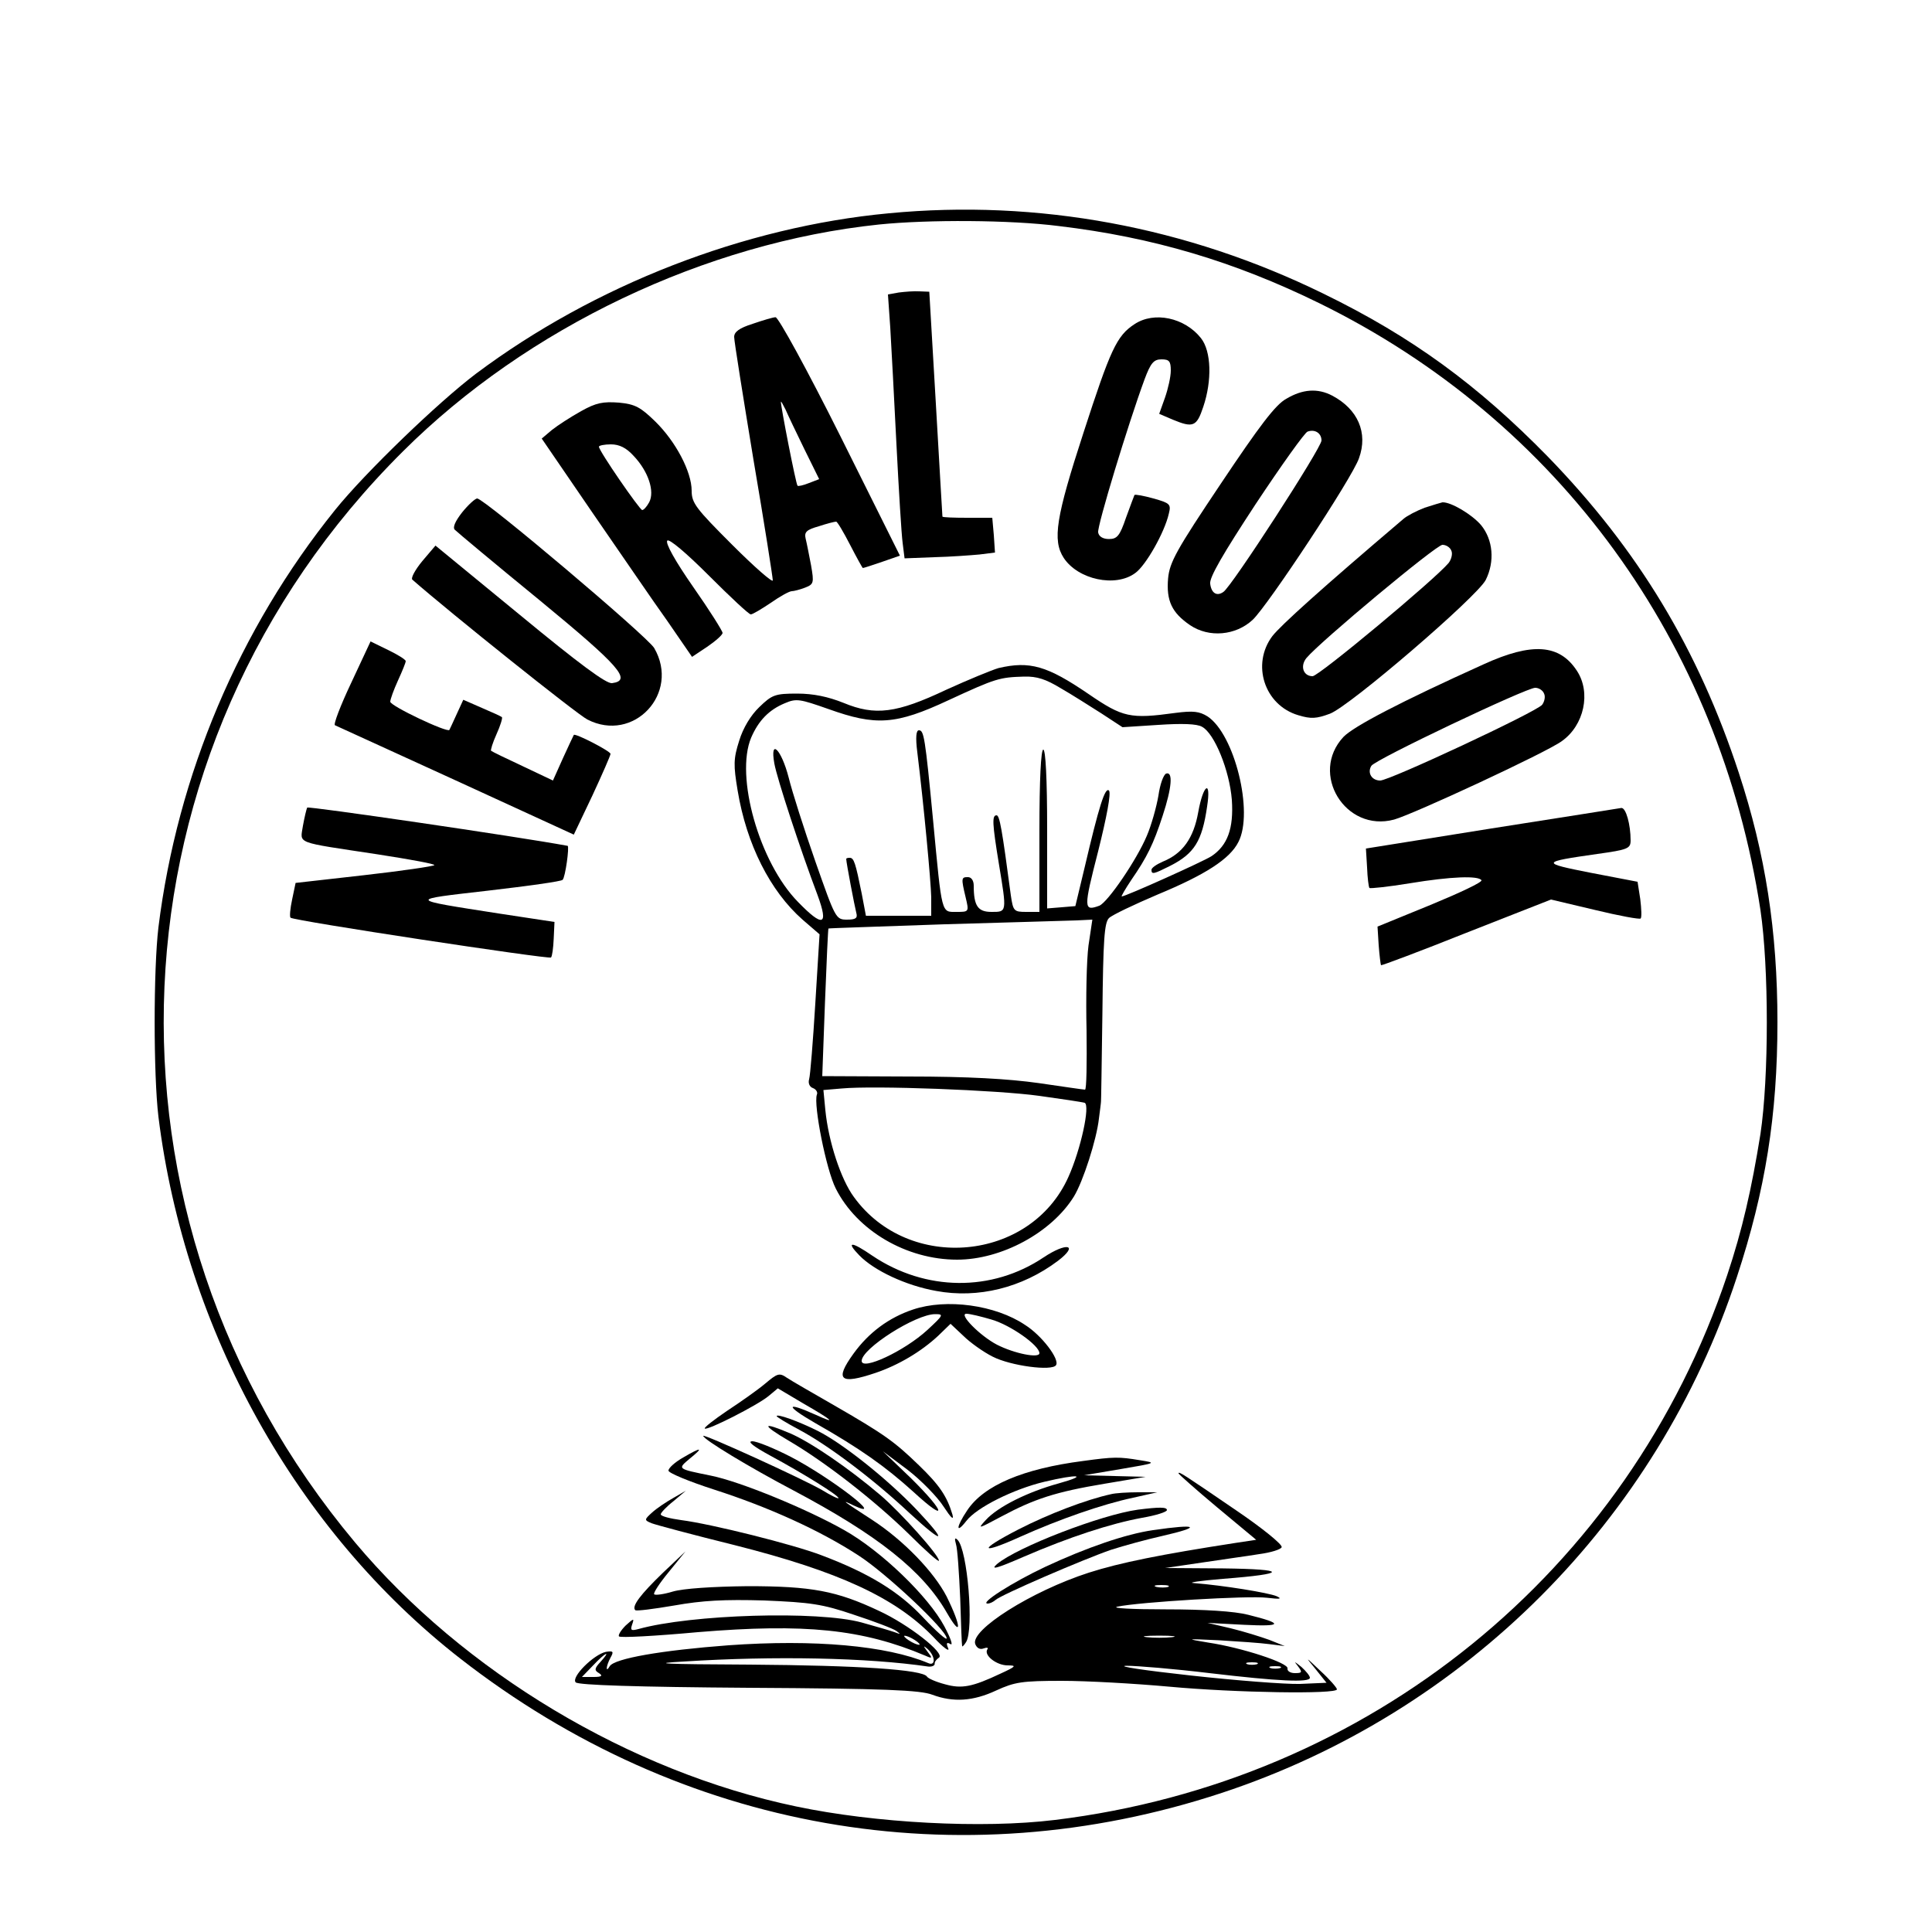
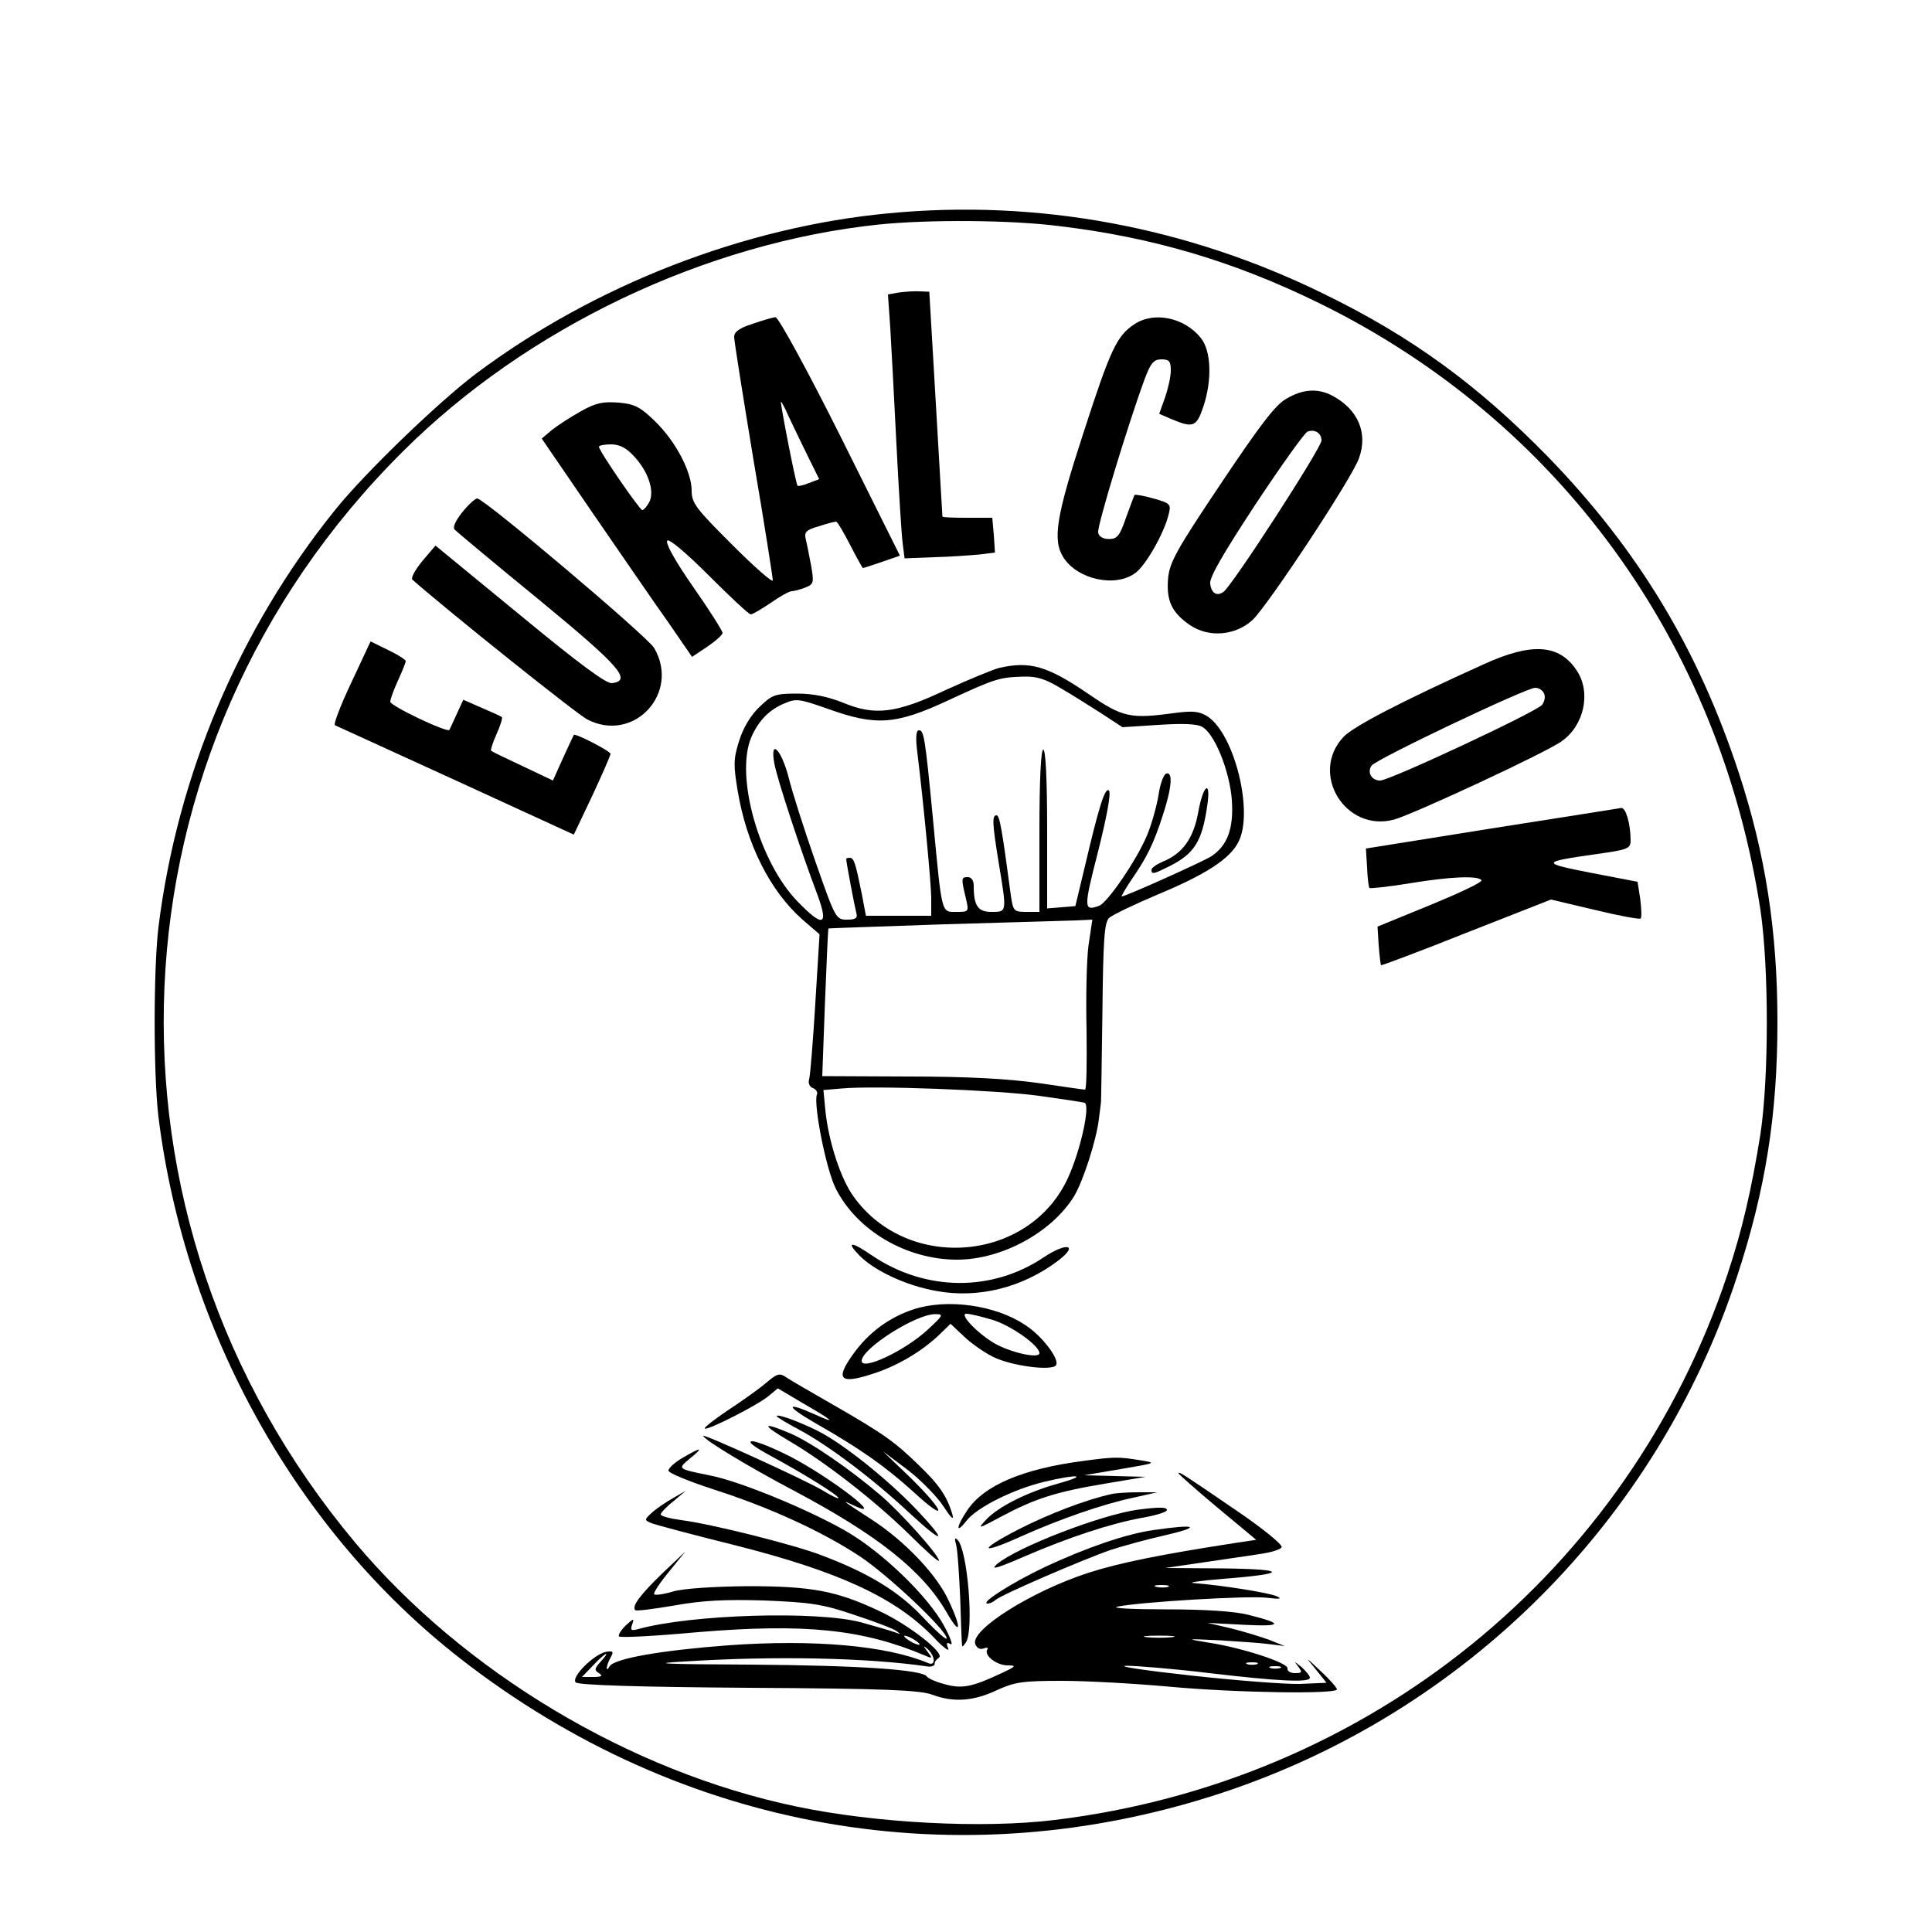
<svg xmlns="http://www.w3.org/2000/svg" version="1.0" width="500pt" height="500pt" viewBox="0 0 500 500" preserveAspectRatio="xMidYMid meet">
  <g transform="translate(0,500) scale(0.1,-0.1)" fill="#000000" stroke="none">
    <path d="M2300 4448 c-374 -35 -762 -186 -1068 -415 -98 -74 -287 -256 -365 -353 -248 -308 -408 -685 -457 -1080 -13 -109 -13 -381 0 -490 69 -554 357 -1072 782 -1403 572 -445 1288 -572 1970 -347 630 208 1126 704 1333 1335 74 225 105 419 105 660 0 235 -31 435 -100 645 -105 320 -261 578 -494 818 -181 185 -351 310 -581 422 -353 173 -739 245 -1125 208z m440 -33 c244 -29 455 -92 675 -200 619 -304 1035 -877 1141 -1570 22 -149 22 -433 0 -580 -23 -143 -47 -248 -86 -365 -257 -768 -927 -1311 -1740 -1410 -188 -23 -466 -8 -670 35 -430 90 -860 348 -1141 683 -705 842 -652 2053 124 2824 321 320 783 540 1232 587 127 13 340 12 465 -4z" />
    <path d="M2326 4243 l-28 -5 6 -86 c3 -48 10 -184 16 -302 6 -118 13 -233 16 -255 l5 -40 77 3 c42 1 95 5 117 7 l40 5 -3 45 -4 45 -64 0 c-35 0 -64 1 -65 3 0 1 -8 133 -17 292 l-17 290 -25 1 c-14 1 -38 -1 -54 -3z" />
    <path d="M1948 4162 c-35 -11 -48 -21 -48 -34 0 -11 23 -154 50 -318 28 -164 50 -305 50 -312 0 -7 -47 34 -105 92 -94 94 -105 108 -105 140 0 49 -41 127 -94 179 -38 37 -52 45 -94 49 -41 3 -59 0 -98 -22 -27 -15 -61 -37 -76 -49 l-26 -22 130 -190 c72 -104 159 -232 195 -282 l64 -93 39 26 c22 15 40 31 40 36 0 5 -34 59 -76 119 -46 66 -73 114 -67 120 5 5 48 -31 108 -91 55 -55 103 -100 108 -100 5 0 28 14 52 30 24 17 48 30 54 30 5 0 21 4 34 9 23 9 24 12 16 58 -5 26 -11 57 -14 69 -4 17 2 23 34 32 21 7 41 12 45 12 3 0 19 -27 36 -60 17 -33 32 -60 33 -60 2 0 24 7 50 16 l46 16 -154 309 c-85 170 -161 309 -168 308 -6 0 -33 -8 -59 -17z m134 -325 l38 -77 -26 -10 c-15 -6 -28 -9 -30 -7 -4 3 -44 208 -43 217 0 3 5 -6 12 -20 6 -14 28 -60 49 -103z m-442 -17 c38 -40 55 -92 40 -120 -6 -11 -14 -20 -18 -20 -7 1 -112 153 -112 164 0 3 14 6 31 6 22 0 40 -9 59 -30z" />
    <path d="M2936 4161 c-46 -30 -62 -65 -132 -281 -71 -218 -81 -278 -51 -324 37 -56 134 -77 185 -39 27 19 76 105 87 154 6 24 3 27 -40 39 -25 7 -47 11 -49 9 -1 -2 -11 -29 -22 -59 -16 -47 -23 -55 -44 -55 -15 0 -26 6 -28 17 -3 16 78 282 120 396 16 43 24 52 44 52 20 0 24 -5 24 -29 0 -16 -7 -47 -15 -70 l-15 -42 35 -15 c53 -22 62 -18 79 33 23 68 21 144 -6 178 -42 53 -121 70 -172 36z" />
    <path d="M3329 3968 c-28 -15 -70 -71 -169 -219 -116 -173 -133 -204 -137 -246 -5 -58 10 -89 57 -121 49 -33 118 -27 162 14 40 38 258 368 275 418 24 66 -3 127 -69 162 -38 20 -77 17 -119 -8z m91 -108 c0 -19 -233 -379 -254 -392 -17 -12 -31 -3 -34 21 -3 16 34 79 118 207 67 101 127 185 134 187 19 7 36 -4 36 -23z" />
    <path d="M1196 3674 c-18 -23 -25 -39 -19 -45 6 -6 104 -88 219 -182 209 -172 240 -208 188 -215 -15 -2 -85 50 -239 177 l-218 179 -34 -40 c-19 -23 -30 -44 -26 -48 98 -86 427 -349 453 -362 120 -62 241 68 173 185 -19 31 -439 386 -458 387 -5 0 -23 -16 -39 -36z" />
-     <path d="M3687 3686 c-21 -8 -46 -21 -55 -29 -213 -181 -317 -275 -339 -303 -55 -73 -21 -179 67 -205 33 -10 47 -9 82 4 52 20 380 302 403 346 24 48 19 104 -12 142 -24 28 -78 60 -100 59 -4 -1 -25 -7 -46 -14z m69 -111 c4 -8 0 -23 -7 -32 -36 -43 -336 -293 -352 -293 -24 0 -33 26 -16 47 36 43 336 293 352 293 10 0 20 -7 23 -15z" />
    <path d="M909 3233 c-28 -59 -47 -109 -42 -110 4 -2 145 -66 313 -143 l305 -140 48 101 c26 56 47 104 47 108 0 7 -91 54 -95 49 -1 -2 -14 -29 -28 -60 l-26 -58 -78 37 c-43 20 -80 38 -82 40 -2 1 4 21 14 43 10 22 16 42 14 44 -2 2 -26 13 -52 24 l-48 21 -17 -37 c-9 -20 -18 -39 -19 -41 -5 -8 -153 62 -153 73 0 6 9 31 20 55 11 24 20 46 20 50 0 4 -21 17 -46 29 l-45 22 -50 -107z" />
    <path d="M3840 3281 c-217 -98 -337 -161 -363 -188 -89 -95 5 -248 131 -214 50 14 395 174 434 203 58 41 76 126 39 182 -45 69 -116 74 -241 17z m156 -76 c4 -8 1 -21 -5 -29 -16 -19 -395 -196 -419 -196 -22 0 -34 20 -23 38 9 16 401 202 424 202 10 0 20 -7 23 -15z" />
    <path d="M2584 3271 c-17 -5 -78 -30 -135 -56 -129 -61 -184 -68 -266 -34 -40 16 -78 24 -120 24 -57 0 -65 -3 -98 -35 -22 -21 -42 -54 -52 -87 -15 -47 -15 -63 -4 -129 23 -139 84 -260 168 -334 l44 -38 -11 -179 c-6 -98 -13 -186 -16 -196 -3 -10 1 -20 10 -23 8 -3 13 -11 10 -17 -9 -26 24 -194 49 -243 55 -109 183 -184 314 -184 115 0 244 70 302 163 24 39 59 148 65 202 3 22 5 40 5 40 1 0 2 104 4 232 2 191 5 235 17 247 8 8 65 35 126 61 123 51 187 92 209 136 40 77 -10 279 -80 325 -21 13 -37 15 -83 9 -117 -16 -136 -12 -225 49 -107 73 -152 86 -233 67z m161 -52 c28 -16 75 -46 105 -65 l55 -36 93 6 c60 4 100 3 113 -5 32 -17 71 -113 77 -189 5 -74 -11 -118 -53 -146 -22 -14 -222 -104 -232 -104 -2 0 9 19 25 43 40 58 57 92 81 166 24 73 27 115 9 109 -7 -3 -16 -28 -20 -57 -5 -29 -18 -76 -30 -104 -26 -62 -101 -172 -123 -181 -41 -15 -41 -7 -3 141 22 88 34 151 28 157 -10 10 -26 -41 -63 -199 l-24 -100 -36 -3 -37 -3 0 205 c0 131 -4 206 -10 206 -6 0 -10 -77 -10 -210 l0 -210 -34 0 c-32 0 -34 2 -40 43 -23 173 -29 207 -37 207 -12 0 -11 -21 6 -125 21 -127 21 -125 -19 -125 -35 0 -46 15 -46 68 0 13 -6 22 -15 22 -17 0 -18 -2 -6 -52 9 -38 9 -38 -24 -38 -39 0 -37 -9 -60 235 -21 220 -24 235 -37 235 -7 0 -9 -18 -4 -57 17 -139 35 -332 36 -375 l0 -48 -84 0 -85 0 -11 58 c-16 79 -20 92 -31 92 -5 0 -9 -1 -9 -3 0 -9 22 -124 26 -139 4 -14 -1 -18 -24 -18 -29 0 -30 3 -82 151 -29 83 -60 180 -69 217 -19 73 -49 103 -37 36 7 -39 67 -222 112 -341 29 -79 14 -84 -51 -17 -100 102 -163 325 -121 425 19 44 46 72 87 89 30 13 39 11 113 -15 123 -44 174 -41 311 23 123 57 132 59 195 61 34 1 57 -7 95 -30z m72 -666 c-5 -38 -7 -137 -5 -220 1 -84 0 -153 -4 -153 -4 0 -58 8 -120 17 -78 11 -182 17 -337 17 l-223 1 7 190 c4 105 8 191 9 192 0 1 136 5 301 11 165 5 318 9 341 10 l41 2 -10 -67z m-128 -389 c58 -8 111 -16 118 -18 15 -6 -10 -121 -42 -192 -98 -219 -413 -248 -555 -52 -34 46 -66 144 -74 225 l-5 52 47 4 c84 8 403 -4 511 -19z" />
    <path d="M3101 2898 c-12 -67 -40 -107 -92 -128 -16 -7 -29 -16 -29 -21 0 -13 6 -11 48 10 63 32 83 64 96 154 11 71 -10 58 -23 -15z" />
-     <path d="M795 2910 c-2 -4 -7 -25 -11 -47 -7 -48 -24 -41 193 -74 84 -13 150 -25 147 -28 -3 -3 -85 -15 -182 -26 l-177 -20 -9 -43 c-5 -23 -7 -45 -4 -47 8 -8 668 -108 674 -103 3 3 6 25 7 49 l2 43 -145 22 c-237 37 -236 35 -27 59 103 12 190 24 193 28 7 6 18 87 13 88 -136 25 -671 103 -674 99z" />
    <path d="M3860 2856 l-325 -52 3 -49 c1 -27 4 -50 6 -53 2 -2 49 3 104 12 109 18 178 20 186 8 3 -5 -57 -33 -132 -64 l-137 -56 3 -48 c2 -27 5 -50 6 -52 2 -1 101 36 221 84 l219 86 114 -27 c62 -15 116 -25 118 -22 3 3 2 25 -1 50 l-7 45 -120 23 c-132 26 -131 28 16 49 79 11 86 14 86 35 0 41 -12 85 -24 84 -6 -1 -157 -25 -336 -53z" />
    <path d="M2224 1751 c38 -39 120 -78 199 -92 108 -20 222 8 315 78 55 42 23 49 -37 9 -134 -90 -306 -88 -443 4 -55 38 -70 38 -34 1z" />
    <path d="M2363 1611 c-63 -21 -115 -60 -154 -114 -50 -69 -35 -81 57 -50 59 20 118 55 162 96 l32 31 33 -31 c17 -17 52 -42 76 -54 47 -24 154 -38 164 -22 10 15 -37 77 -80 104 -77 52 -204 69 -290 40z m37 -53 c-60 -55 -170 -106 -170 -80 0 32 140 121 190 121 23 0 22 -2 -20 -41z m166 27 c49 -14 124 -67 124 -87 0 -14 -65 -1 -110 22 -44 23 -100 80 -79 80 9 0 38 -7 65 -15z" />
    <path d="M1980 1419 c-19 -16 -63 -47 -98 -70 -34 -23 -61 -44 -58 -46 6 -6 136 60 165 84 l24 20 64 -38 c80 -46 90 -56 33 -30 -78 35 -78 23 0 -22 116 -66 181 -112 254 -178 89 -82 84 -54 -6 35 l-73 70 64 -48 c35 -27 77 -70 93 -95 19 -29 27 -37 23 -21 -14 47 -33 76 -87 128 -63 61 -89 80 -221 156 -54 31 -108 62 -120 70 -20 14 -25 12 -57 -15z" />
    <path d="M2010 1335 c0 -2 26 -18 58 -35 75 -40 191 -127 286 -216 90 -83 100 -78 19 8 -74 78 -191 172 -257 205 -50 25 -106 45 -106 38z" />
    <path d="M2042 1271 c94 -55 221 -154 311 -242 42 -42 77 -73 77 -68 0 14 -98 124 -152 170 -81 69 -179 136 -232 159 -75 32 -77 24 -4 -19z" />
    <path d="M1820 1284 c0 -9 119 -81 233 -141 217 -115 335 -208 397 -316 39 -68 39 -38 0 41 -33 64 -111 145 -192 198 -77 50 -84 55 -49 38 89 -42 -59 72 -163 126 -43 22 -87 40 -99 40 -14 0 2 -13 48 -38 85 -46 175 -102 175 -109 0 -3 -20 7 -43 21 -50 29 -307 146 -307 140z" />
    <path d="M1768 1228 c-21 -12 -38 -27 -38 -34 0 -6 53 -28 118 -49 140 -45 273 -105 373 -170 72 -46 229 -194 229 -215 0 -6 -27 18 -60 53 -63 68 -142 116 -264 162 -73 28 -285 81 -363 91 -29 4 -53 10 -53 15 0 4 15 20 33 34 l32 27 -33 -19 c-18 -10 -43 -27 -54 -37 -21 -19 -21 -20 -2 -28 10 -4 107 -30 216 -57 269 -68 416 -136 514 -238 25 -27 42 -39 38 -29 -6 14 -4 17 6 11 7 -4 0 16 -16 46 -41 77 -163 195 -259 249 -97 55 -270 126 -345 141 -88 18 -87 17 -55 44 37 30 31 31 -17 3z" />
    <path d="M2803 1219 c-155 -20 -257 -63 -300 -128 -29 -43 -30 -63 -2 -27 27 35 122 82 201 101 88 21 117 18 38 -4 -80 -22 -157 -60 -189 -95 -22 -24 -20 -23 40 9 86 46 141 64 267 85 l107 18 -80 2 -80 2 95 16 c94 16 94 16 50 23 -54 9 -67 9 -147 -2z" />
    <path d="M3050 1187 c0 -2 45 -42 100 -88 l101 -84 -53 -8 c-194 -30 -299 -51 -380 -77 -149 -48 -308 -149 -294 -185 4 -10 12 -15 22 -11 8 3 13 2 9 -3 -9 -15 24 -41 53 -41 24 0 21 -3 -18 -21 -74 -35 -101 -40 -144 -28 -23 6 -44 15 -47 20 -11 18 -176 29 -459 31 -225 1 -261 3 -170 8 234 15 476 10 632 -13 9 -1 17 2 17 7 -1 5 5 12 11 16 17 11 -79 86 -155 121 -110 52 -175 64 -340 64 -91 -1 -167 -6 -194 -14 -23 -7 -45 -10 -48 -7 -3 3 14 29 38 58 l43 53 -58 -55 c-58 -56 -82 -87 -72 -97 2 -3 48 3 101 12 73 13 129 16 233 13 119 -5 150 -9 232 -37 52 -17 102 -36 110 -42 12 -9 11 -9 -5 -3 -11 4 -49 15 -85 25 -113 31 -442 21 -578 -17 -19 -5 -21 -3 -16 12 6 17 4 16 -17 -3 -12 -12 -20 -25 -17 -28 3 -4 95 1 204 11 277 23 426 8 589 -61 18 -8 19 -7 5 11 -11 15 -11 16 0 7 21 -19 22 -46 2 -37 -107 45 -294 62 -517 46 -173 -13 -294 -34 -307 -54 -11 -19 -10 0 2 22 9 16 7 18 -12 15 -32 -7 -91 -66 -78 -79 7 -7 160 -12 448 -14 352 -2 444 -6 475 -18 54 -20 105 -17 165 11 48 22 67 25 170 25 65 0 189 -7 277 -15 173 -16 435 -20 435 -7 0 4 -19 26 -42 47 -41 39 -41 39 -13 5 l28 -35 -69 -3 c-38 -1 -166 9 -284 22 -118 13 -192 24 -165 25 28 0 124 -8 215 -19 178 -21 260 -25 260 -12 0 5 -10 17 -22 28 -19 15 -20 16 -9 2 12 -16 11 -18 -8 -18 -11 0 -20 5 -19 12 4 14 -118 54 -205 67 -60 10 -59 10 28 6 50 -3 108 -7 130 -10 l40 -5 -40 16 c-22 8 -67 22 -100 30 l-60 14 95 -5 c100 -5 103 3 10 26 -35 9 -112 14 -213 14 -87 0 -143 3 -125 7 56 12 339 29 387 23 34 -4 40 -3 25 4 -21 9 -138 28 -214 34 -19 1 15 6 75 11 169 13 169 25 0 27 l-150 1 95 14 c52 8 119 17 149 22 30 4 56 12 58 18 2 7 -51 50 -119 96 -136 93 -148 101 -148 95z m-27 -294 c-7 -2 -21 -2 -30 0 -10 3 -4 5 12 5 17 0 24 -2 18 -5z m-643 -149 c0 -2 -9 0 -20 6 -11 6 -20 13 -20 16 0 2 9 0 20 -6 11 -6 20 -13 20 -16z m653 19 c-18 -2 -48 -2 -65 0 -18 2 -4 4 32 4 36 0 50 -2 33 -4z m-1479 -64 c-16 -17 -16 -22 -4 -29 11 -7 7 -10 -14 -10 l-30 0 29 30 c32 34 48 41 19 9z m1699 -6 c-7 -2 -19 -2 -25 0 -7 3 -2 5 12 5 14 0 19 -2 13 -5z m60 -10 c-7 -2 -19 -2 -25 0 -7 3 -2 5 12 5 14 0 19 -2 13 -5z" />
    <path d="M2875 1133 c-64 -14 -161 -51 -239 -91 -107 -55 -101 -67 7 -18 96 43 209 83 290 100 l62 14 -50 0 c-27 0 -59 -2 -70 -5z" />
    <path d="M2945 1093 c-95 -13 -313 -97 -365 -141 -18 -16 0 -11 69 19 118 51 225 86 307 101 35 6 64 15 64 20 0 8 -20 8 -75 1z" />
    <path d="M2984 1040 c-70 -10 -172 -45 -279 -95 -85 -40 -171 -95 -149 -95 6 0 14 4 20 9 13 13 229 106 299 130 34 11 93 27 133 36 105 24 92 32 -24 15z" />
    <path d="M2474 1004 c4 -12 8 -75 11 -140 2 -66 4 -121 5 -124 0 -3 5 2 10 10 21 32 4 240 -22 265 -7 7 -8 3 -4 -11z" />
  </g>
</svg>